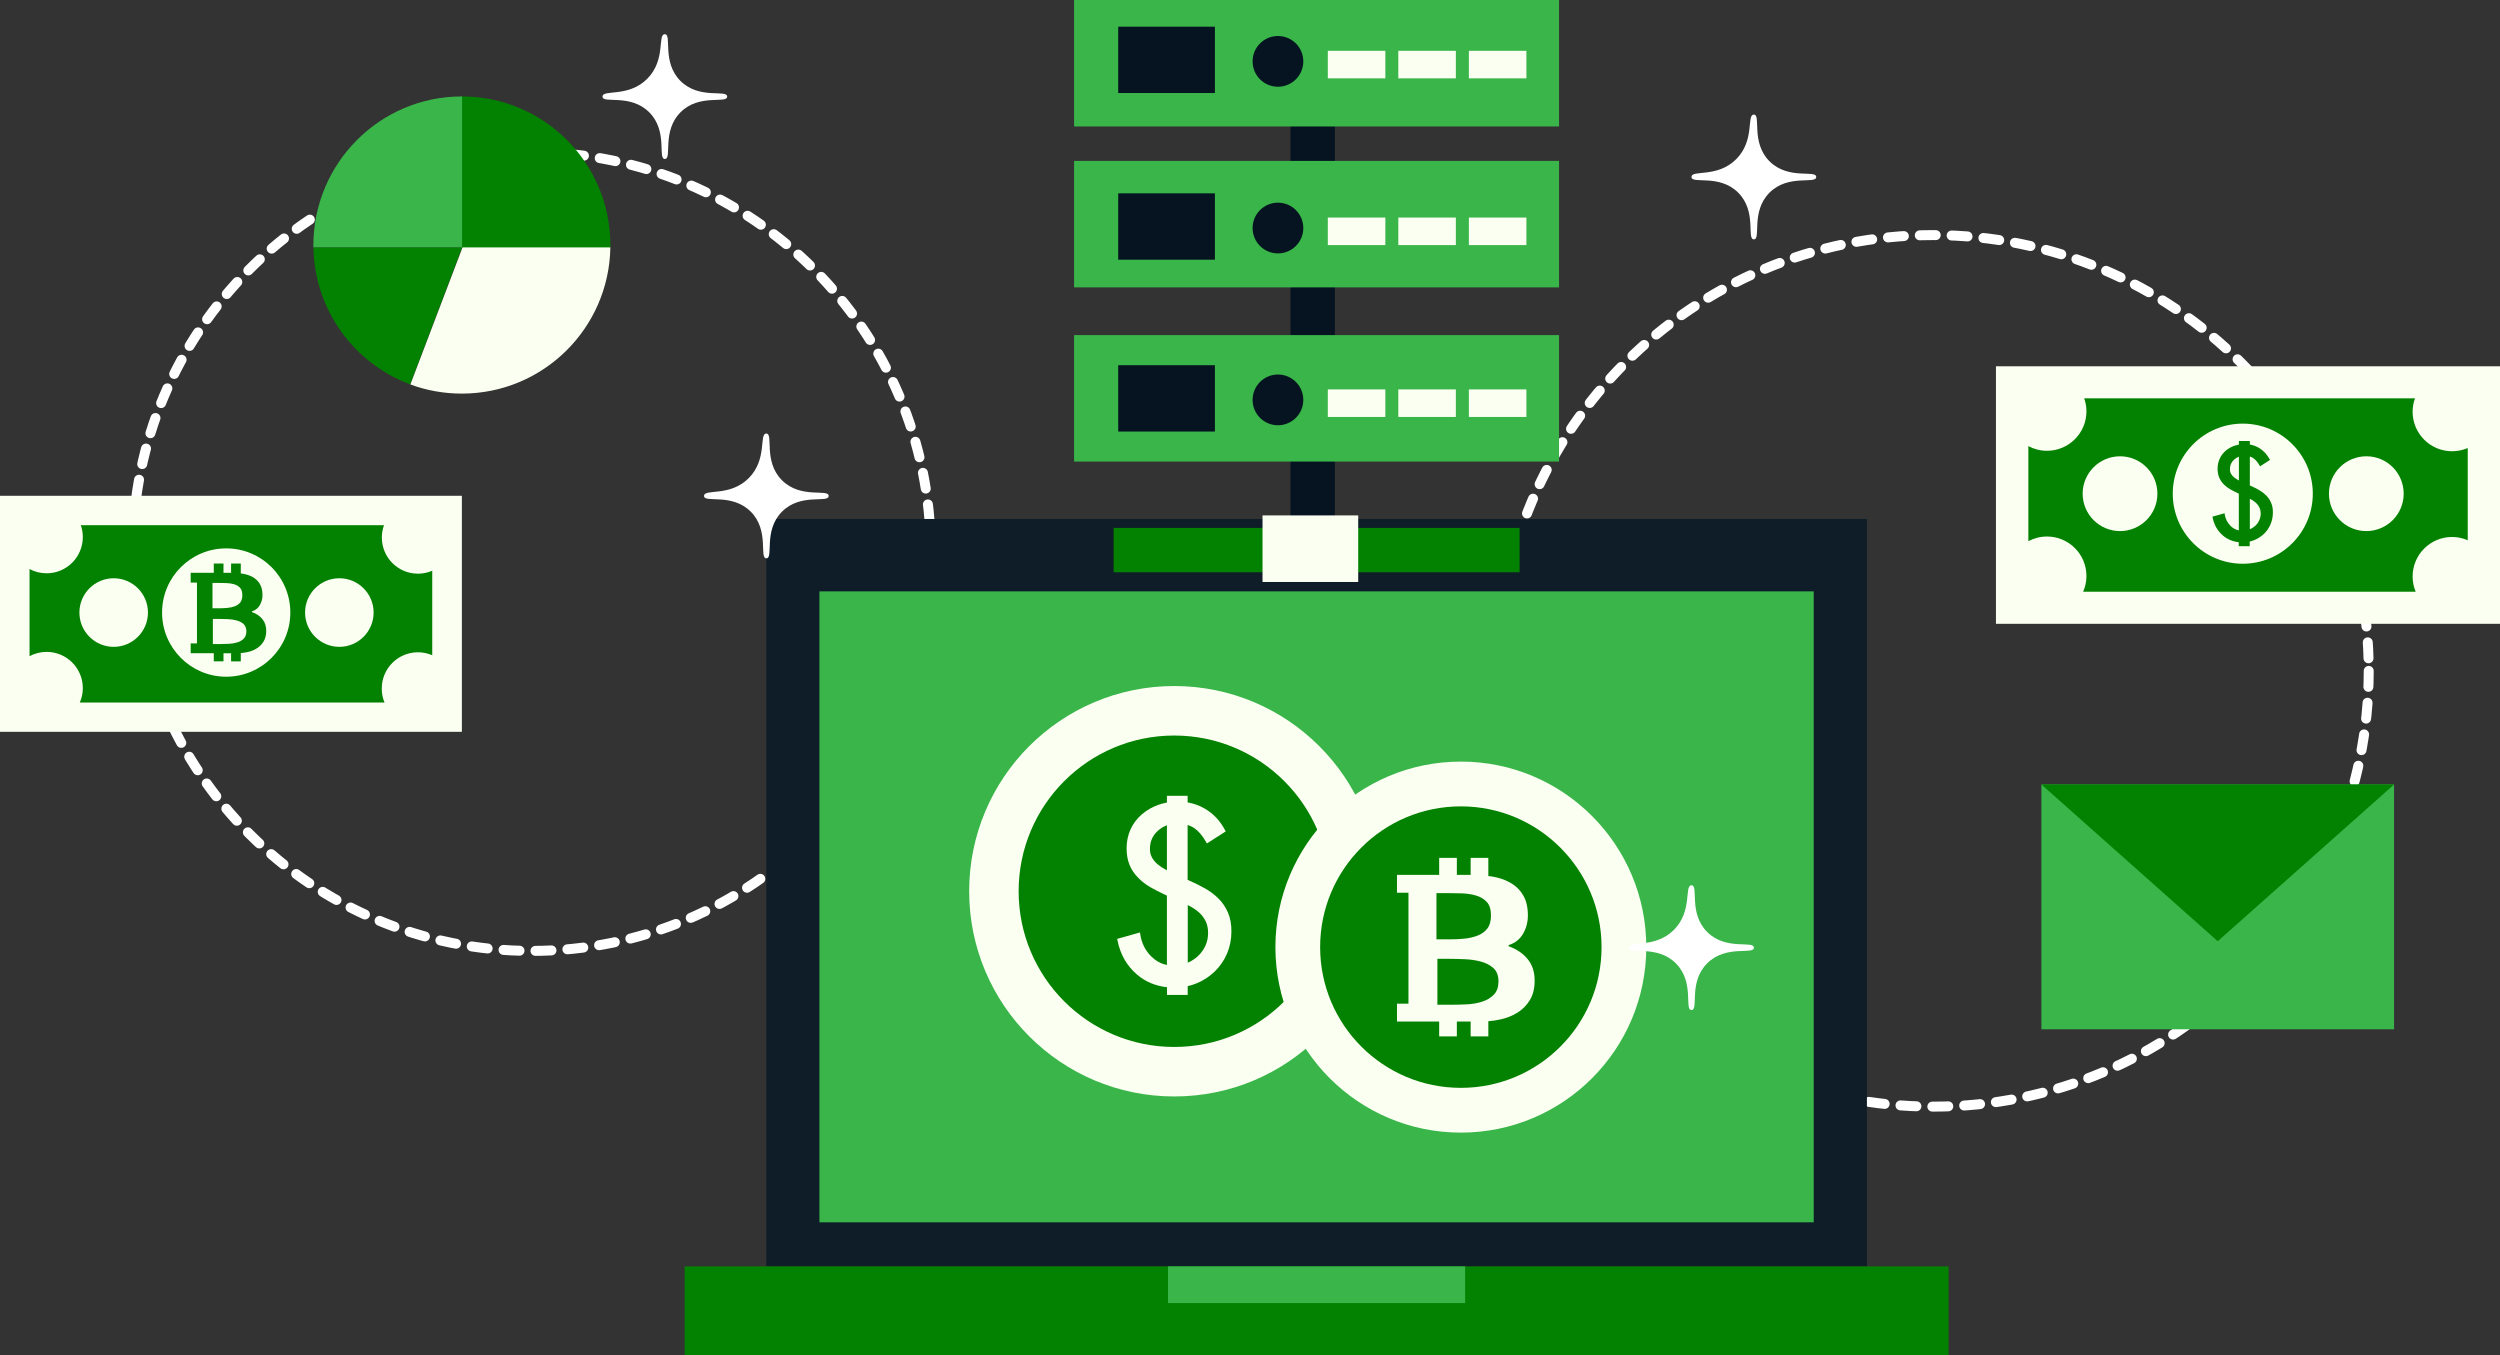
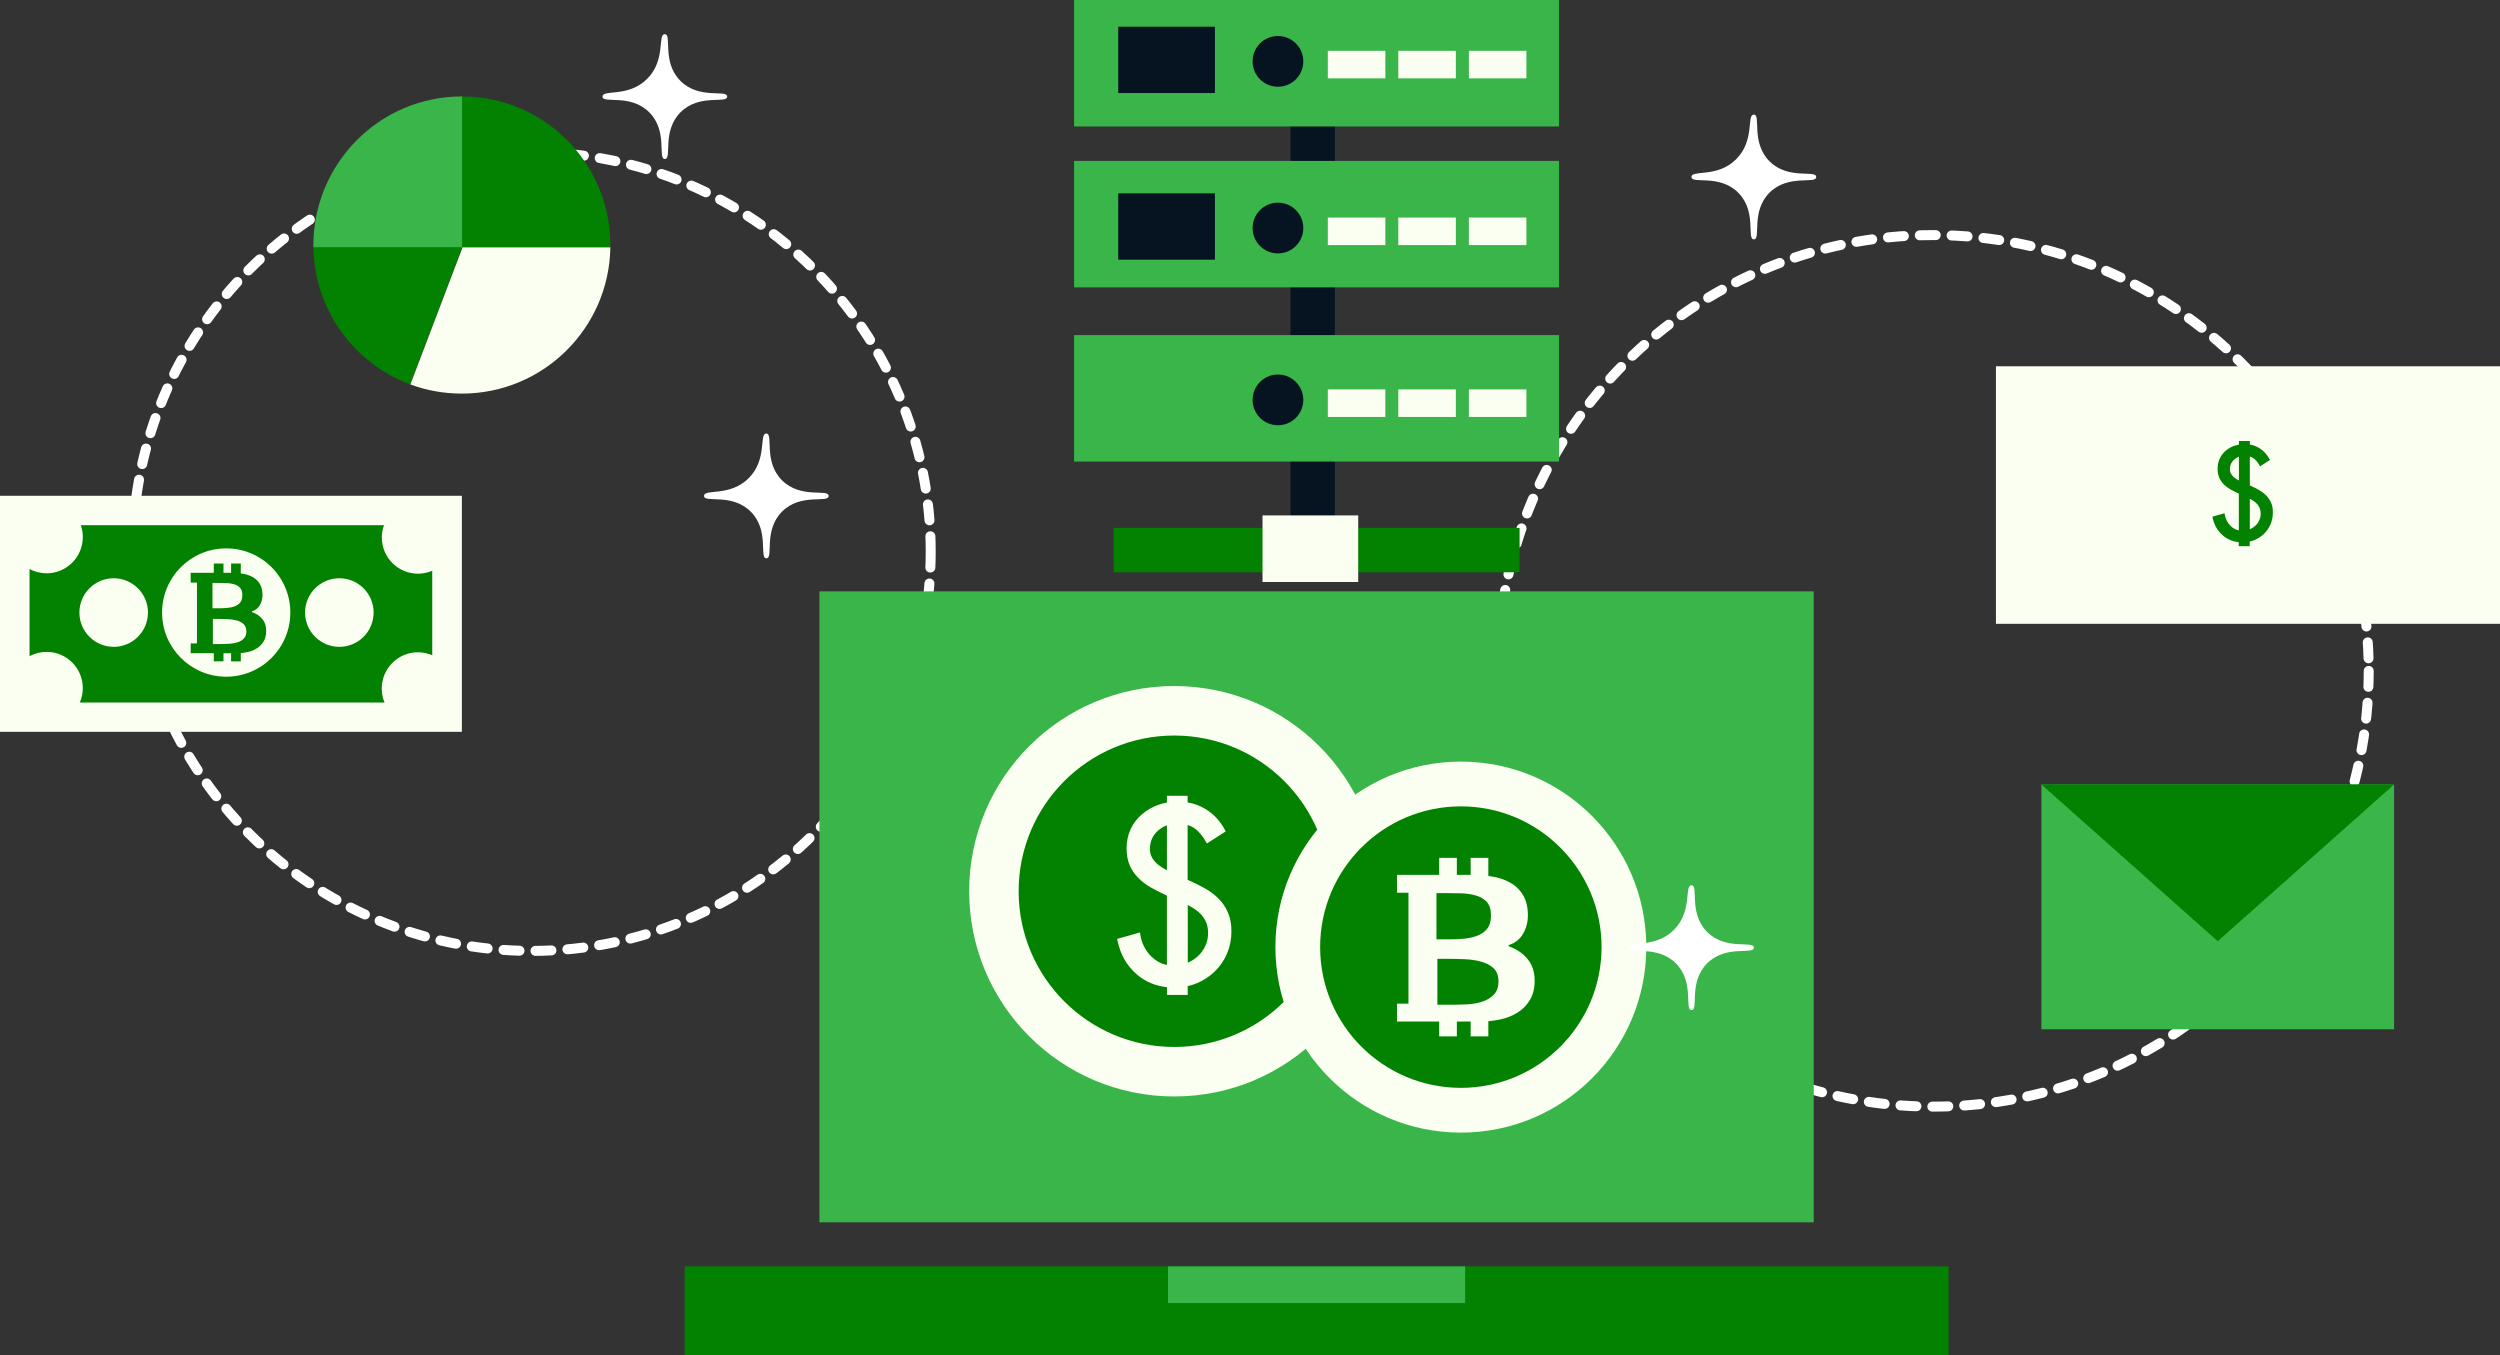
<svg xmlns="http://www.w3.org/2000/svg" width="535" height="290" viewBox="0 0 535 290" fill="none">
  <rect x="0" y="0" width="535" height="290" fill="#333333" stroke="none" />
  <g clip-path="url(#clip0_12_1193)">
    <path d="M199.171 118.036C199.171 165.223 160.936 203.495 113.774 203.495C66.611 203.495 28.377 165.24 28.377 118.036C28.377 70.848 66.611 32.593 113.774 32.593C160.936 32.593 199.171 70.848 199.171 118.036Z" stroke="white" stroke-width="2.135" stroke-linecap="round" stroke-linejoin="round" stroke-dasharray="3.42 3.42" />
    <path d="M506.905 143.572C506.905 195.077 465.169 236.818 413.709 236.818C362.232 236.818 320.512 195.06 320.512 143.572C320.512 92.067 362.232 50.309 413.709 50.309C465.169 50.326 506.905 92.067 506.905 143.572Z" stroke="white" stroke-width="2.135" stroke-linecap="round" stroke-linejoin="round" stroke-dasharray="3.41 3.41" />
-     <path d="M399.52 111.062H163.99V271.005H399.52V111.062Z" fill="#0E1D28" />
    <path d="M388.136 126.553H175.357V261.574H388.136V126.553Z" fill="#39B54A" />
    <path d="M286.078 119.912C286.078 122.303 284.136 124.229 281.747 124.229C279.357 124.229 277.416 122.286 277.416 119.912C277.416 117.521 279.357 115.578 281.747 115.578C284.136 115.578 286.078 117.521 286.078 119.912Z" fill="#39B54A" />
    <path d="M416.994 271.005H146.516V290H416.994V271.005Z" fill="#038100" />
    <path d="M313.542 271.005H249.951V278.859H313.542V271.005Z" fill="#39B54A" />
    <path d="M295.188 190.727C295.188 214.985 275.54 234.643 251.295 234.643C227.05 234.643 207.402 214.985 207.402 190.727C207.402 166.469 227.05 146.81 251.295 146.81C275.54 146.826 295.188 166.485 295.188 190.727Z" fill="#FAFFF1" />
    <path d="M284.601 190.727C284.601 209.123 269.699 224.05 251.295 224.05C232.908 224.05 217.989 209.14 217.989 190.727C217.989 172.33 232.891 157.403 251.295 157.403C269.699 157.42 284.601 172.33 284.601 190.727Z" fill="#038100" />
    <path d="M262.796 195.326C262.314 194.18 261.634 193.167 260.788 192.321C259.941 191.474 258.995 190.76 257.95 190.162C256.921 189.581 255.676 188.95 254.233 188.319L254.15 188.286V176.547C254.647 176.696 255.096 176.912 255.494 177.161C256.44 177.792 257.303 178.788 258.066 180.133L258.282 180.499L262.298 177.925L262.132 177.593C261.103 175.667 259.692 174.156 257.933 173.11C256.772 172.413 255.51 171.948 254.15 171.715V170.304H249.719V171.749C249.088 171.865 248.491 172.014 247.893 172.23C246.582 172.695 245.404 173.376 244.375 174.256C243.346 175.136 242.517 176.215 241.952 177.444C241.388 178.672 241.09 180.05 241.09 181.545C241.09 182.89 241.305 184.102 241.737 185.131C242.168 186.161 242.799 187.074 243.579 187.854C244.342 188.634 245.205 189.299 246.151 189.847C247.064 190.378 248.209 190.959 249.52 191.573L249.719 191.656V206.5C248.474 206.251 247.379 205.653 246.433 204.74C245.122 203.462 244.309 201.868 244.027 199.991L243.96 199.543L239.065 200.921L239.148 201.287C239.762 204.292 241.172 206.749 243.363 208.592C245.155 210.12 247.313 211 249.735 211.265V212.909H254.166V211.033C254.813 210.883 255.444 210.701 256.025 210.452C257.502 209.854 258.829 208.991 259.958 207.895C261.086 206.799 261.982 205.504 262.596 204.043C263.21 202.582 263.526 200.988 263.526 199.311C263.526 197.8 263.293 196.471 262.796 195.326ZM254.714 193.964C255.394 194.33 256.041 194.778 256.639 195.309C257.203 195.824 257.668 196.438 258.016 197.152C258.365 197.866 258.531 198.713 258.531 199.676C258.531 200.639 258.332 201.569 257.95 202.416C257.552 203.262 257.004 204.01 256.324 204.64C255.693 205.222 254.979 205.67 254.183 206.019V193.682C254.365 193.765 254.548 193.865 254.714 193.964ZM249.569 186.161C248.955 185.845 248.375 185.463 247.827 185.031C247.313 184.616 246.865 184.118 246.549 183.554C246.234 183.006 246.085 182.375 246.085 181.678C246.085 180.084 246.649 178.805 247.794 177.776C248.375 177.261 249.022 176.862 249.719 176.613V186.244C249.669 186.227 249.619 186.194 249.569 186.161Z" fill="#FAFFF1" />
    <path d="M352.308 202.681C352.308 224.615 334.534 242.381 312.629 242.381C290.708 242.381 272.935 224.598 272.935 202.681C272.935 180.748 290.708 162.982 312.629 162.982C334.534 162.982 352.308 180.764 352.308 202.681Z" fill="#FAFFF1" />
    <path d="M342.732 202.681C342.732 219.318 329.257 232.8 312.629 232.8C296.001 232.8 282.51 219.318 282.51 202.681C282.51 186.044 295.985 172.562 312.629 172.562C329.241 172.562 342.732 186.061 342.732 202.681Z" fill="#038100" />
    <path d="M326.934 205.271C325.938 204.043 324.577 203.113 322.852 202.499V202.249C324.246 201.801 325.274 200.988 325.955 199.792C326.635 198.597 326.967 197.302 326.967 195.923C326.967 194.114 326.619 192.653 325.905 191.507C325.208 190.361 324.279 189.481 323.117 188.85C321.972 188.203 320.644 187.788 319.184 187.555C318.952 187.522 318.736 187.489 318.504 187.472V183.587H314.72V187.223C314.704 187.223 314.704 187.223 314.687 187.223H311.766V183.587H307.983V187.223H305.46H301.411H298.955V191.042H301.411V214.785H298.955V218.604H301.411H305.46H307.983V221.792H311.766V218.604H314.72V221.792H318.504V218.538C319.35 218.471 320.196 218.355 321.026 218.172C322.404 217.874 323.632 217.392 324.727 216.711C325.822 216.031 326.718 215.134 327.382 214.021C328.062 212.909 328.411 211.548 328.411 209.937C328.444 208.061 327.93 206.5 326.934 205.271ZM307.435 191.125H309.443C310.505 191.125 311.6 191.142 312.729 191.175C313.857 191.208 314.903 191.357 315.849 191.64C316.811 191.922 317.574 192.37 318.172 193.018C318.769 193.665 319.068 194.612 319.068 195.89C319.068 197.119 318.802 198.049 318.271 198.73C317.74 199.394 317.043 199.908 316.147 200.24C315.268 200.573 314.289 200.788 313.227 200.888C312.165 200.988 311.119 201.021 310.057 201.021H307.402V191.125H307.435ZM319.649 212.892C318.968 213.573 318.122 214.071 317.093 214.387C316.081 214.702 314.969 214.885 313.807 214.935C312.629 214.985 311.517 215.018 310.472 215.018H307.601V205.188H310.107C311.102 205.188 312.214 205.222 313.442 205.271C314.687 205.321 315.832 205.487 316.927 205.786C318.006 206.068 318.902 206.55 319.616 207.197C320.329 207.862 320.678 208.808 320.678 210.07C320.661 211.265 320.329 212.212 319.649 212.892Z" fill="#FAFFF1" />
    <path d="M285.663 10.211H276.17V122.469H285.663V10.211Z" fill="#051420" />
    <path d="M325.192 112.971H238.318V122.469H325.192V112.971Z" fill="#038100" />
    <path d="M333.638 0H229.854V27.064H333.638V0Z" fill="#39B54A" />
    <path d="M333.638 34.436H229.854V61.5H333.638V34.436Z" fill="#39B54A" />
    <path d="M333.638 71.711H229.854V98.775H333.638V71.711Z" fill="#39B54A" />
    <path d="M259.991 5.712H239.297V19.908H259.991V5.712Z" fill="#051420" />
    <path d="M296.466 10.875H284.153V16.77H296.466V10.875Z" fill="#FAFFF1" />
    <path d="M311.551 10.875H299.237V16.77H311.551V10.875Z" fill="#FAFFF1" />
    <path d="M326.652 10.875H314.338V16.77H326.652V10.875Z" fill="#FAFFF1" />
    <path d="M278.909 13.133C278.909 16.122 276.486 18.563 273.482 18.563C270.479 18.563 268.056 16.139 268.056 13.133C268.056 10.128 270.479 7.704 273.482 7.704C276.469 7.704 278.909 10.128 278.909 13.133Z" fill="#051420" />
    <path d="M290.658 110.298H270.18V124.544H290.658V110.298Z" fill="#FAFFF1" />
    <path d="M259.991 41.376H239.297V55.573H259.991V41.376Z" fill="#051420" />
    <path d="M296.466 46.557H284.153V52.451H296.466V46.557Z" fill="#FAFFF1" />
    <path d="M311.551 46.557H299.237V52.451H311.551V46.557Z" fill="#FAFFF1" />
    <path d="M326.652 46.557H314.338V52.451H326.652V46.557Z" fill="#FAFFF1" />
    <path d="M278.909 48.798C278.909 51.787 276.486 54.228 273.482 54.228C270.479 54.228 268.056 51.803 268.056 48.798C268.056 45.81 270.479 43.369 273.482 43.369C276.469 43.369 278.909 45.793 278.909 48.798Z" fill="#051420" />
-     <path d="M259.991 78.154H239.297V92.35H259.991V78.154Z" fill="#051420" />
+     <path d="M259.991 78.154V92.35H259.991V78.154Z" fill="#051420" />
    <path d="M296.466 83.334H284.153V89.228H296.466V83.334Z" fill="#FAFFF1" />
    <path d="M311.551 83.334H299.237V89.228H311.551V83.334Z" fill="#FAFFF1" />
    <path d="M326.652 83.334H314.338V89.228H326.652V83.334Z" fill="#FAFFF1" />
    <path d="M278.909 85.575C278.909 88.564 276.486 91.005 273.482 91.005C270.479 91.005 268.056 88.581 268.056 85.575C268.056 82.587 270.479 80.146 273.482 80.146C276.469 80.146 278.909 82.57 278.909 85.575Z" fill="#051420" />
    <path d="M535 78.386H427.134V133.494H535V78.386Z" fill="#FAFFF1" />
-     <path d="M524.744 96.567C520.081 96.567 516.298 92.781 516.298 88.116C516.298 87.103 516.48 86.14 516.812 85.243H446.019C446.317 86.107 446.5 87.037 446.5 88.016C446.5 92.682 442.716 96.467 438.053 96.467C436.609 96.467 435.249 96.102 434.07 95.471V115.811C435.265 115.18 436.626 114.814 438.053 114.814C442.716 114.814 446.5 118.6 446.5 123.266C446.5 124.461 446.251 125.607 445.786 126.636H516.961C516.53 125.623 516.298 124.528 516.298 123.365C516.298 118.7 520.081 114.914 524.744 114.914C525.939 114.914 527.068 115.163 528.096 115.611V95.886C527.068 96.318 525.939 96.567 524.744 96.567Z" fill="#038100" />
    <path d="M461.684 105.649C461.684 110.066 458.1 113.652 453.686 113.652C449.272 113.652 445.687 110.066 445.687 105.649C445.687 101.233 449.272 97.646 453.686 97.646C458.1 97.646 461.684 101.216 461.684 105.649Z" fill="#FAFFF1" />
    <path d="M514.389 105.649C514.389 110.066 510.805 113.652 506.39 113.652C501.976 113.652 498.392 110.066 498.392 105.649C498.392 101.233 501.976 97.646 506.39 97.646C510.805 97.63 514.389 101.216 514.389 105.649Z" fill="#FAFFF1" />
    <path d="M494.94 105.649C494.94 113.934 488.219 120.642 479.955 120.642C471.674 120.642 464.97 113.934 464.97 105.649C464.97 97.364 471.674 90.656 479.955 90.656C488.219 90.656 494.94 97.364 494.94 105.649Z" fill="#FAFFF1" />
    <path d="M486.029 107.625C485.78 107.027 485.415 106.496 484.966 106.031C484.518 105.583 484.021 105.201 483.473 104.885C482.925 104.57 482.278 104.238 481.515 103.906L481.465 103.889V97.696C481.731 97.779 481.963 97.879 482.179 98.028C482.676 98.36 483.141 98.891 483.539 99.589L483.656 99.788L485.78 98.427L485.68 98.244C485.132 97.231 484.386 96.434 483.456 95.87C482.842 95.504 482.179 95.255 481.465 95.123V94.375H479.125V95.139C478.793 95.206 478.478 95.288 478.163 95.388C477.466 95.637 476.852 95.986 476.304 96.451C475.756 96.916 475.325 97.48 475.026 98.144C474.728 98.792 474.562 99.522 474.562 100.303C474.562 101.017 474.678 101.648 474.91 102.196C475.142 102.744 475.474 103.225 475.873 103.64C476.287 104.055 476.735 104.404 477.233 104.686C477.715 104.968 478.312 105.267 479.009 105.599L479.109 105.649V113.503C478.461 113.37 477.864 113.054 477.366 112.573C476.669 111.892 476.254 111.062 476.088 110.066L476.055 109.833L473.466 110.564L473.499 110.763C473.831 112.357 474.578 113.652 475.723 114.615C476.669 115.412 477.798 115.894 479.092 116.027V116.89H481.432V115.894C481.78 115.811 482.096 115.711 482.427 115.578C483.207 115.263 483.904 114.798 484.502 114.233C485.099 113.652 485.564 112.971 485.896 112.191C486.228 111.411 486.394 110.581 486.394 109.684C486.41 108.92 486.294 108.223 486.029 107.625ZM481.764 106.895C482.129 107.094 482.461 107.326 482.776 107.608C483.075 107.874 483.324 108.206 483.506 108.588C483.689 108.97 483.788 109.418 483.788 109.916C483.788 110.431 483.689 110.913 483.473 111.361C483.274 111.809 482.975 112.208 482.61 112.54C482.278 112.839 481.896 113.088 481.465 113.27V106.745C481.565 106.795 481.664 106.845 481.764 106.895ZM479.042 102.777C478.727 102.611 478.412 102.412 478.129 102.179C477.847 101.963 477.615 101.698 477.449 101.399C477.283 101.116 477.2 100.768 477.2 100.402C477.2 99.556 477.499 98.891 478.113 98.344C478.428 98.078 478.76 97.862 479.125 97.729V102.827C479.092 102.81 479.059 102.793 479.042 102.777Z" fill="#038100" />
    <path d="M98.839 106.098H0V156.606H98.839V106.098Z" fill="#FAFFF1" />
    <path d="M89.446 122.768C85.165 122.768 81.713 119.298 81.713 115.03C81.713 114.101 81.879 113.221 82.178 112.39H17.292C17.574 113.187 17.723 114.034 17.723 114.931C17.723 119.214 14.255 122.685 9.974 122.685C8.646 122.685 7.401 122.353 6.323 121.771V140.417C7.418 139.836 8.663 139.504 9.974 139.504C14.255 139.504 17.723 142.974 17.723 147.258C17.723 148.354 17.491 149.4 17.076 150.346H82.294C81.895 149.417 81.696 148.404 81.696 147.341C81.696 143.057 85.165 139.587 89.43 139.587C90.525 139.587 91.554 139.82 92.5 140.218V122.137C91.57 122.535 90.525 122.768 89.446 122.768Z" fill="#038100" />
    <path d="M31.663 131.086C31.663 135.137 28.377 138.425 24.328 138.425C20.279 138.425 16.993 135.137 16.993 131.086C16.993 127.035 20.279 123.747 24.328 123.747C28.377 123.747 31.663 127.035 31.663 131.086Z" fill="#FAFFF1" />
    <path d="M79.954 131.086C79.954 135.137 76.668 138.425 72.619 138.425C68.57 138.425 65.284 135.137 65.284 131.086C65.284 127.035 68.57 123.747 72.619 123.747C76.668 123.747 79.954 127.035 79.954 131.086Z" fill="#FAFFF1" />
    <path d="M62.131 131.086C62.131 138.674 55.974 144.817 48.407 144.817C40.823 144.817 34.683 138.657 34.683 131.086C34.683 123.498 40.823 117.355 48.407 117.355C55.974 117.338 62.131 123.498 62.131 131.086Z" fill="#FAFFF1" />
    <path d="M56.157 132.497C55.609 131.817 54.862 131.319 53.916 130.987V130.837C54.68 130.588 55.244 130.14 55.609 129.492C55.974 128.845 56.173 128.131 56.173 127.367C56.173 126.371 55.974 125.574 55.593 124.943C55.211 124.312 54.697 123.83 54.066 123.482C53.435 123.133 52.722 122.901 51.909 122.768C51.792 122.751 51.66 122.734 51.527 122.718V120.593H49.453V122.585H49.436H47.826V120.593H45.752V122.585H44.374H42.151H40.807V124.677H42.151V137.694H40.807V139.786H42.151H44.374H45.752V141.53H47.826V139.803H49.453V141.546H51.527V139.753C51.992 139.72 52.456 139.654 52.921 139.554C53.668 139.405 54.348 139.139 54.945 138.757C55.543 138.375 56.041 137.894 56.406 137.279C56.771 136.665 56.97 135.934 56.97 135.038C56.987 134.025 56.705 133.162 56.157 132.497ZM45.47 124.744H46.582C47.163 124.744 47.76 124.76 48.374 124.777C49.005 124.793 49.569 124.876 50.083 125.026C50.598 125.175 51.029 125.424 51.361 125.773C51.693 126.122 51.859 126.653 51.859 127.35C51.859 128.014 51.709 128.546 51.427 128.911C51.129 129.276 50.747 129.559 50.266 129.741C49.784 129.924 49.253 130.04 48.673 130.09C48.092 130.14 47.511 130.173 46.93 130.173H45.47V124.744ZM52.157 136.665C51.792 137.047 51.328 137.313 50.764 137.479C50.199 137.645 49.602 137.744 48.955 137.777C48.307 137.811 47.694 137.827 47.129 137.827H45.553V132.448H46.93C47.478 132.448 48.075 132.464 48.756 132.497C49.436 132.531 50.066 132.614 50.664 132.78C51.261 132.946 51.743 133.195 52.141 133.56C52.523 133.925 52.722 134.44 52.722 135.137C52.722 135.785 52.539 136.3 52.157 136.665Z" fill="#038100" />
    <path d="M98.839 20.638C98.772 20.638 98.723 20.638 98.656 20.638V53.115H130.618C130.618 52.883 130.618 52.667 130.618 52.434C130.634 34.884 116.396 20.638 98.839 20.638Z" fill="#038100" />
    <path d="M98.888 52.966V20.638C98.872 20.638 98.855 20.638 98.839 20.638C81.281 20.638 67.06 34.934 67.06 52.551C67.06 52.684 67.06 52.833 67.06 52.966H98.888Z" fill="#39B54A" />
    <path d="M98.888 52.966H67.076C67.292 66.398 75.838 77.805 87.77 82.255L98.888 52.966Z" fill="#038100" />
    <path d="M98.972 52.966L87.82 82.271C91.255 83.55 94.972 84.231 98.839 84.231C116.214 84.231 130.336 70.283 130.618 52.949H98.972V52.966Z" fill="#FAFFF1" />
    <path d="M512.332 167.88H436.858V220.265H512.332V167.88Z" fill="#39B54A" />
    <path d="M474.595 201.419L436.858 167.88H512.332L474.595 201.419Z" fill="#038100" />
    <path d="M177.332 106.131C177.332 104.52 171.408 106.845 167.342 102.777C163.276 98.709 165.599 92.781 163.99 92.781C162.38 92.781 164.288 98.244 160.223 102.329C156.157 106.396 150.664 104.52 150.664 106.131C150.664 107.741 156.572 105.417 160.654 109.485C164.72 113.553 162.397 119.48 164.006 119.48C165.616 119.48 163.293 113.553 167.358 109.485C171.408 105.417 177.332 107.758 177.332 106.131Z" fill="white" />
    <path d="M155.609 20.672C155.609 19.061 149.685 21.386 145.619 17.318C141.553 13.25 143.877 7.322 142.267 7.322C140.657 7.322 142.566 12.785 138.5 16.869C134.434 20.937 128.941 19.061 128.941 20.672C128.941 22.282 134.849 19.958 138.931 24.026C142.997 28.093 140.674 34.021 142.284 34.021C143.893 34.021 141.57 28.093 145.636 24.026C149.685 19.958 155.609 22.282 155.609 20.672Z" fill="white" />
    <path d="M388.667 37.873C388.667 36.262 382.759 38.587 378.677 34.519C374.611 30.451 376.934 24.524 375.325 24.524C373.715 24.524 375.623 29.986 371.541 34.071C367.475 38.139 361.982 36.262 361.982 37.873C361.982 39.483 367.907 37.159 371.972 41.227C376.038 45.295 373.715 51.222 375.325 51.222C376.934 51.222 374.611 45.295 378.677 41.227C382.759 37.159 388.667 39.5 388.667 37.873Z" fill="white" />
    <path d="M375.325 202.797C375.325 201.187 369.4 203.511 365.335 199.443C361.269 195.376 363.592 189.448 361.982 189.448C360.373 189.448 362.281 194.911 358.215 198.995C354.15 203.063 348.64 201.187 348.64 202.797C348.64 204.408 354.564 202.083 358.63 206.151C362.696 210.219 360.373 216.147 361.982 216.147C363.592 216.147 361.269 210.219 365.335 206.151C369.4 202.083 375.325 204.408 375.325 202.797Z" fill="white" />
  </g>
  <defs>
    <clipPath id="clip0_12_1193">
      <rect width="535" height="290" fill="white" />
    </clipPath>
  </defs>
</svg>